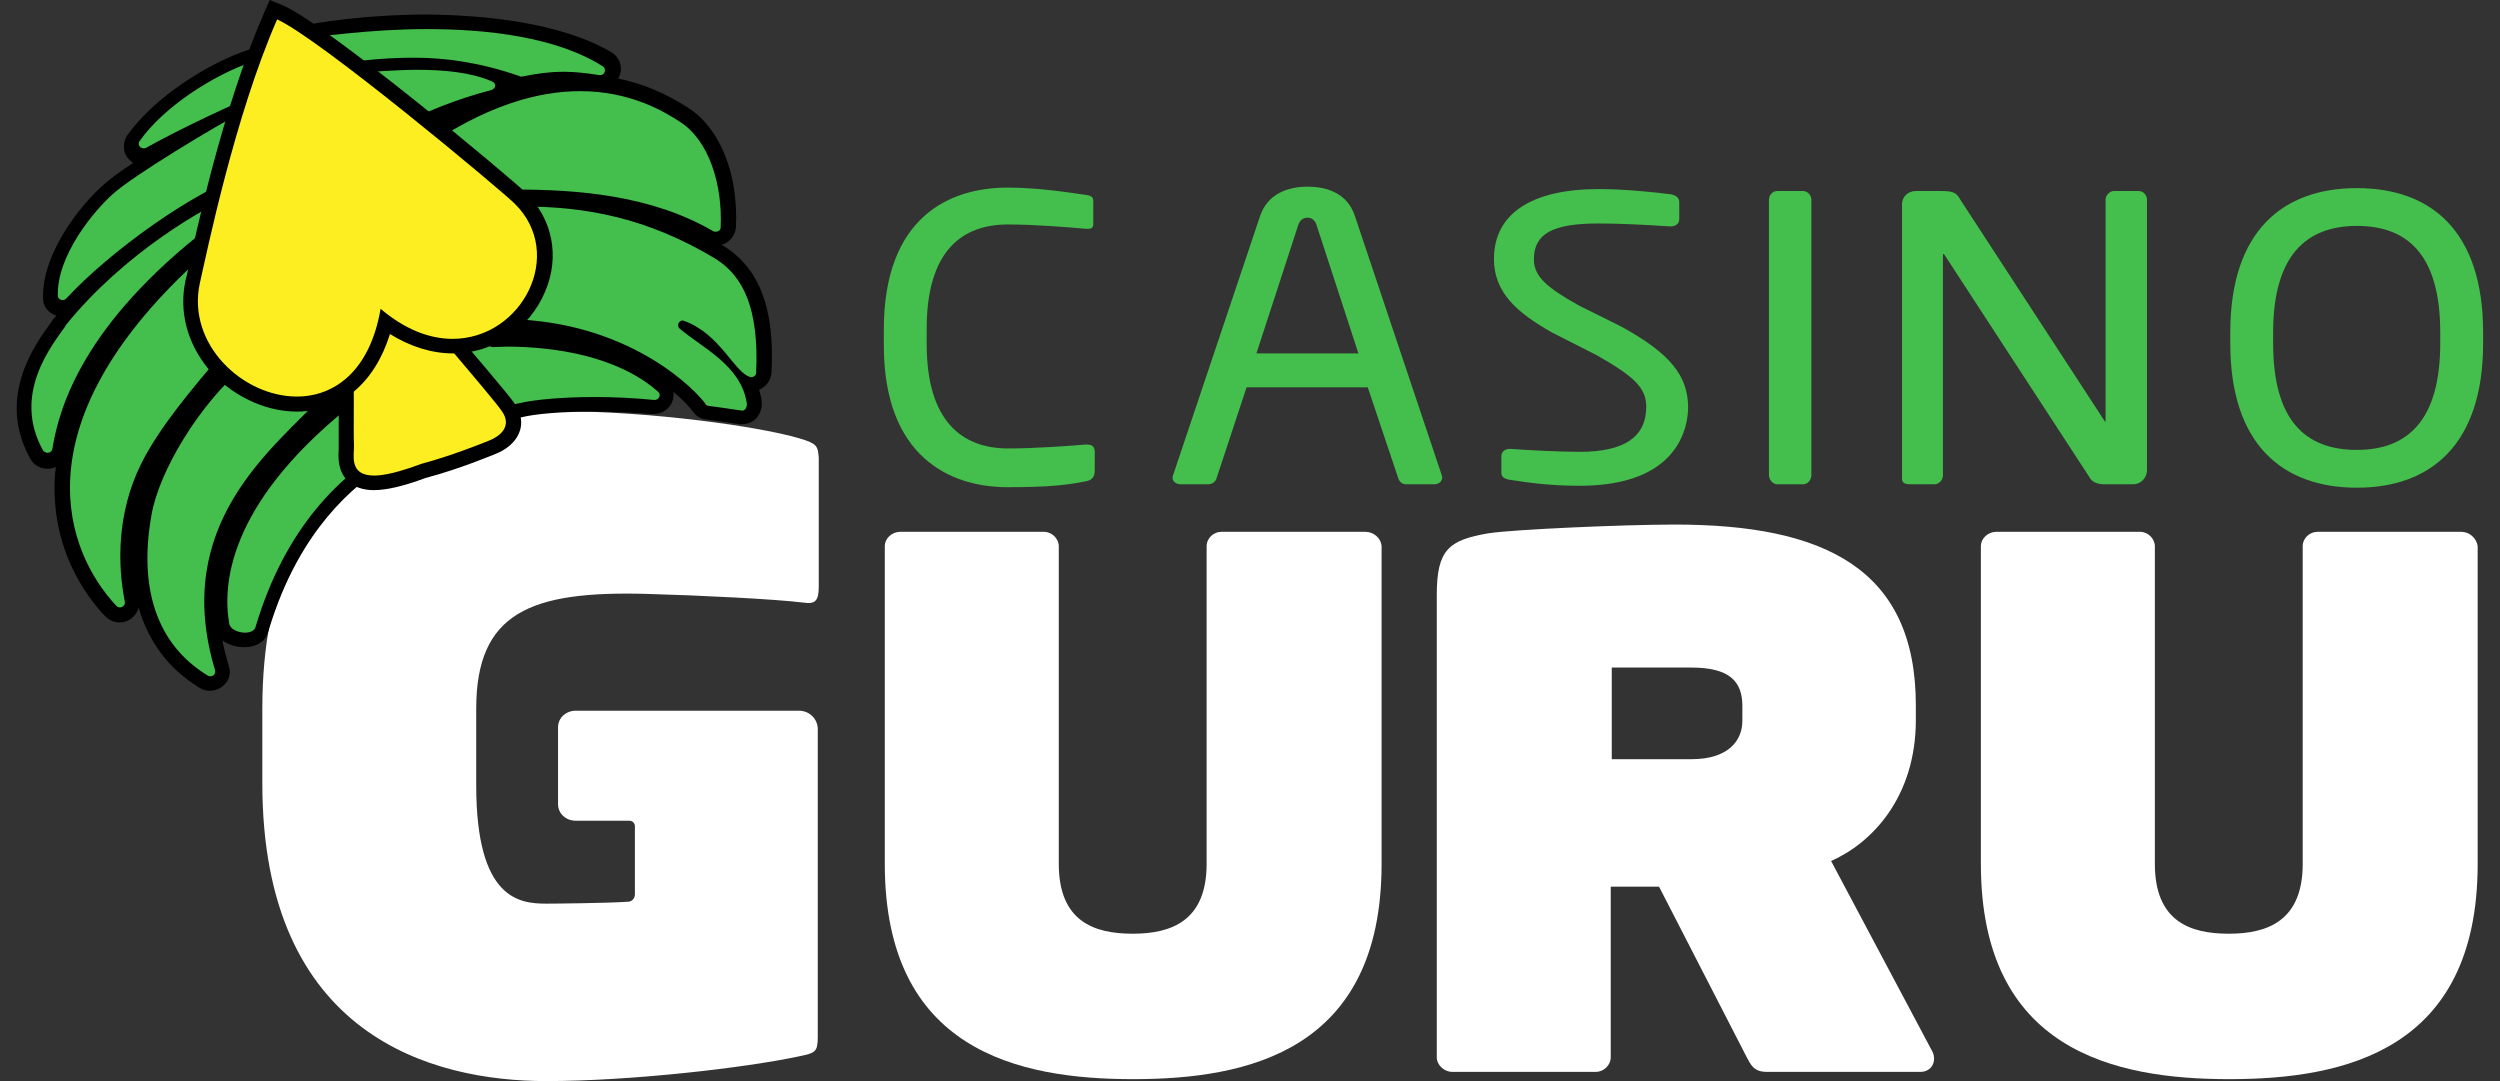
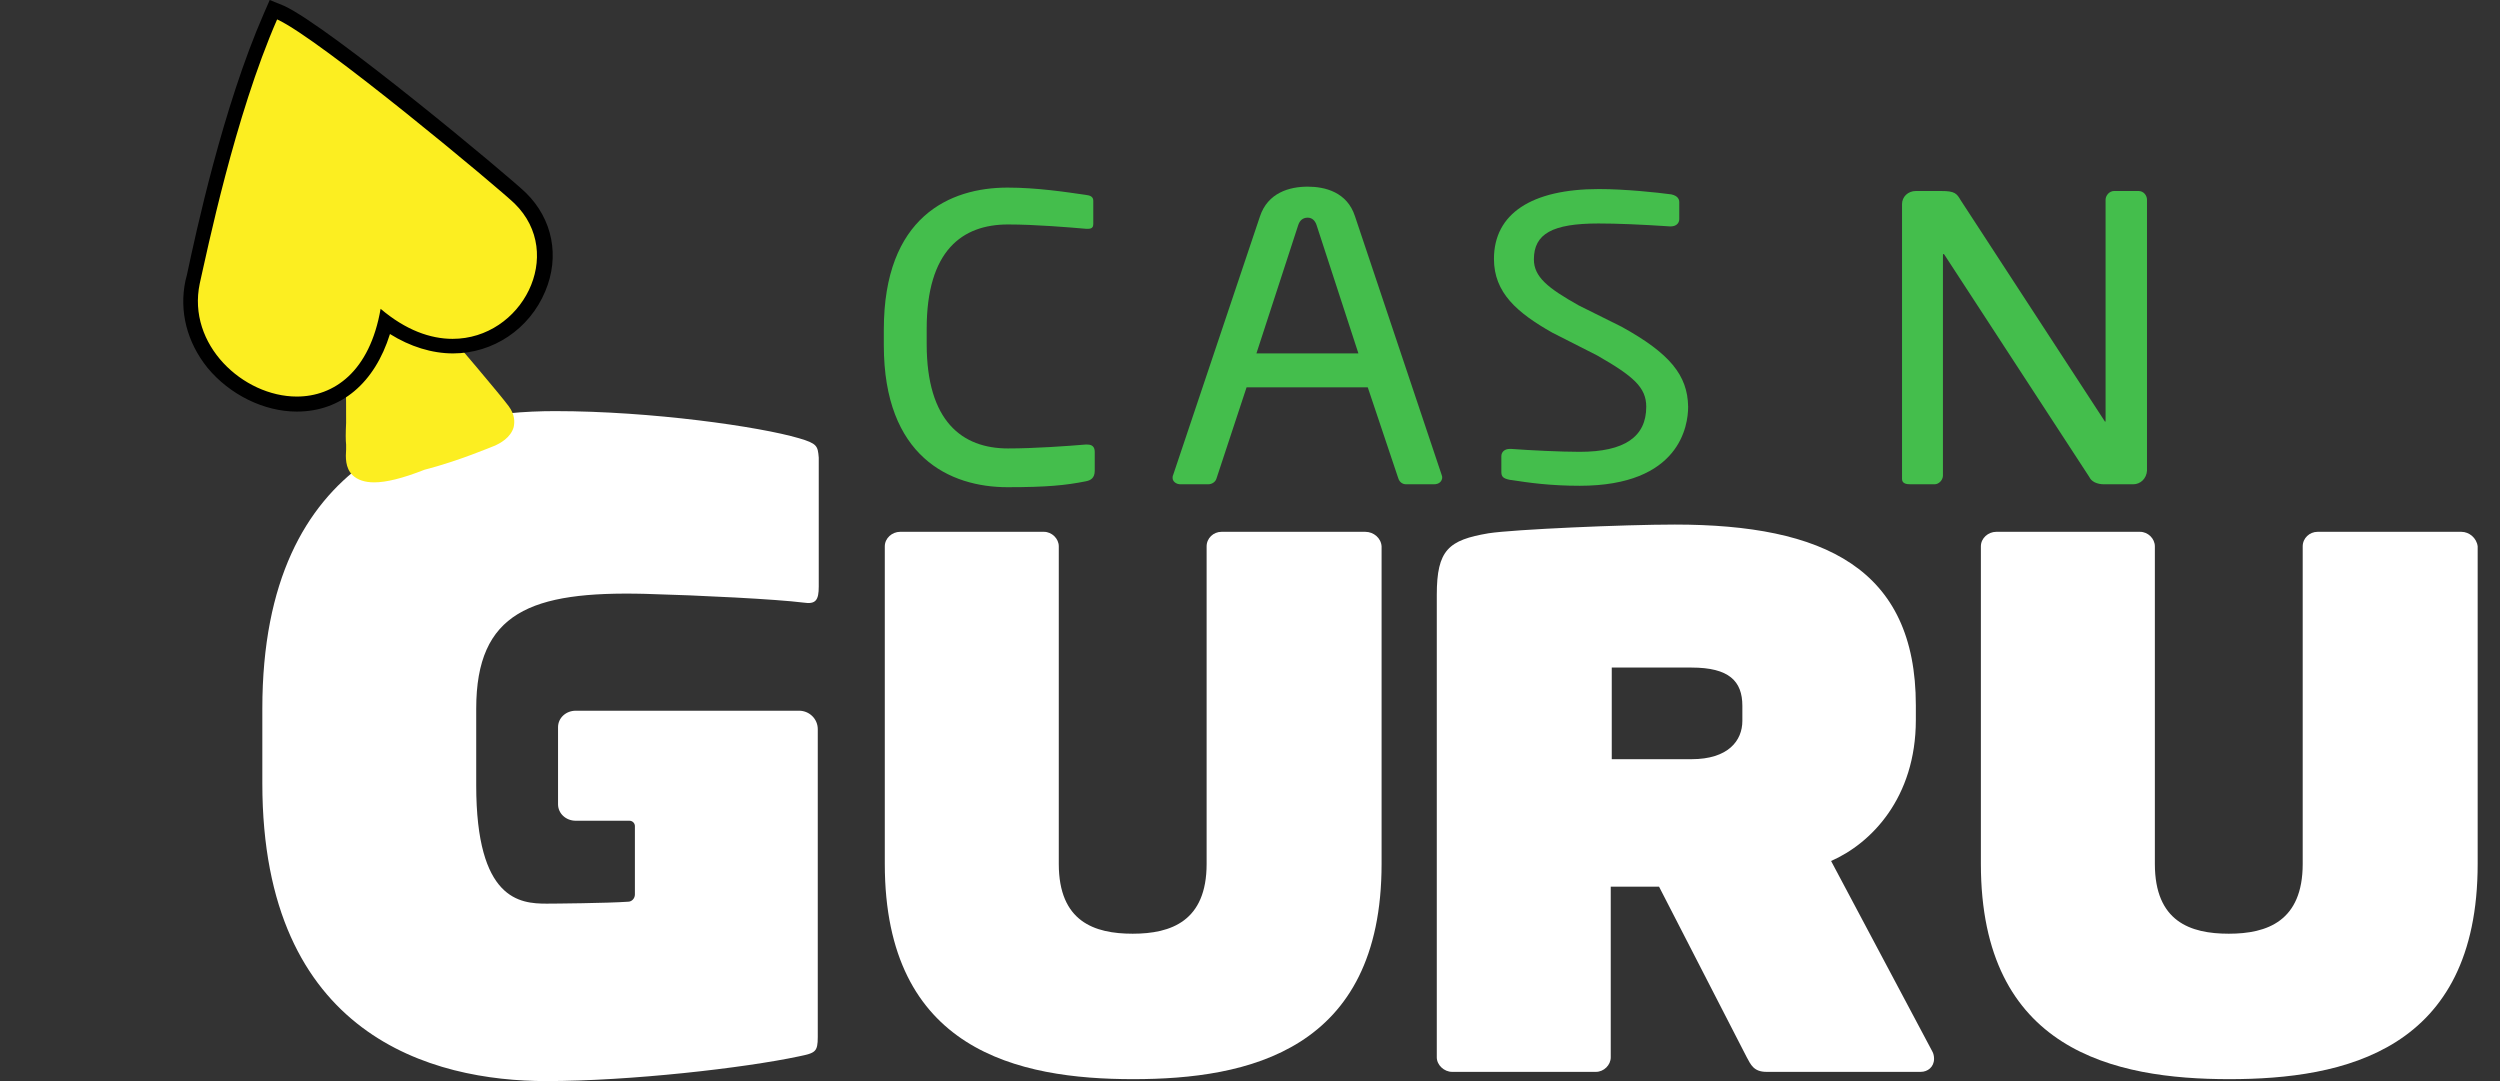
<svg xmlns="http://www.w3.org/2000/svg" width="74" height="32" viewBox="0 0 74 32" fill="none">
  <rect x="0" y="0" width="74" height="32" fill="#333333" stroke="none" />
  <g clip-path="url(#clip0_12892_23540)">
    <path d="M32.127 14.249C31.544 14.364 31.004 14.421 29.822 14.421C28.116 14.421 26.161 13.518 26.161 10.217V9.758C26.161 6.414 28.116 5.553 29.822 5.553C30.698 5.553 31.544 5.683 32.142 5.769C32.273 5.783 32.361 5.826 32.361 5.941V6.63C32.361 6.716 32.331 6.773 32.2 6.773C32.186 6.773 32.171 6.773 32.156 6.773C31.66 6.73 30.639 6.644 29.837 6.644C28.48 6.644 27.43 7.419 27.43 9.729V10.188C27.43 12.47 28.48 13.274 29.837 13.274C30.625 13.274 31.617 13.202 32.127 13.159C32.142 13.159 32.171 13.159 32.186 13.159C32.331 13.159 32.404 13.23 32.404 13.374V13.934C32.404 14.149 32.288 14.221 32.127 14.249Z" fill="#44BE4C" />
    <path d="M42.441 14.335H41.624C41.493 14.335 41.42 14.249 41.391 14.163L40.486 11.466H36.898L36.008 14.163C35.979 14.264 35.877 14.335 35.76 14.335H34.943C34.812 14.335 34.709 14.249 34.709 14.149C34.709 14.12 34.709 14.091 34.724 14.063L37.292 6.414C37.525 5.697 38.181 5.525 38.707 5.525C39.217 5.525 39.874 5.683 40.107 6.4L42.675 14.063C42.689 14.091 42.689 14.12 42.689 14.149C42.675 14.249 42.602 14.335 42.441 14.335ZM38.969 6.658C38.925 6.529 38.838 6.443 38.707 6.443C38.561 6.443 38.473 6.529 38.429 6.658L37.19 10.461H40.209L38.969 6.658Z" fill="#44BE4C" />
-     <path d="M53.368 14.335H52.609C52.478 14.335 52.361 14.206 52.361 14.063V5.912C52.361 5.783 52.463 5.654 52.609 5.654H53.368C53.499 5.654 53.616 5.769 53.616 5.912V14.063C53.616 14.206 53.514 14.335 53.368 14.335Z" fill="#44BE4C" />
    <path d="M63.142 14.335H62.282C62.063 14.335 61.902 14.249 61.844 14.12L57.569 7.562C57.555 7.534 57.54 7.519 57.526 7.519C57.511 7.519 57.511 7.534 57.511 7.562V14.077C57.511 14.206 57.394 14.335 57.263 14.335H56.548C56.417 14.335 56.3 14.307 56.3 14.178V6.041C56.3 5.826 56.475 5.654 56.709 5.654H57.467C57.861 5.654 57.92 5.726 58.036 5.926L62.282 12.441L62.311 12.484C62.325 12.484 62.325 12.456 62.325 12.441V5.912C62.325 5.783 62.442 5.654 62.573 5.654H63.303C63.449 5.654 63.551 5.783 63.551 5.912V13.934C63.536 14.163 63.361 14.335 63.142 14.335Z" fill="#44BE4C" />
-     <path d="M69.765 14.436C67.592 14.436 66.016 13.187 66.016 10.16V9.844C66.016 6.816 67.592 5.568 69.765 5.568C71.939 5.568 73.5 6.816 73.5 9.844V10.16C73.5 13.173 71.939 14.436 69.765 14.436ZM72.231 9.844C72.231 7.562 71.282 6.687 69.765 6.687C68.263 6.687 67.285 7.562 67.285 9.844V10.16C67.285 12.441 68.234 13.317 69.765 13.317C71.268 13.317 72.231 12.441 72.231 10.16V9.844Z" fill="#44BE4C" />
    <path d="M23.651 12.972C22.484 12.628 19.289 12.169 16.43 12.169C12.914 12.169 7.765 13.36 7.765 20.979V23.189C7.765 30.68 12.812 32 16.168 32C18.648 32 22.032 31.613 23.651 31.268C24.133 31.168 24.206 31.139 24.206 30.694V21.582C24.206 21.281 23.958 21.037 23.651 21.037H21.813H19.319H17.043C16.751 21.037 16.518 21.252 16.518 21.525V23.806C16.518 24.079 16.751 24.294 17.043 24.294H18.633C18.721 24.294 18.793 24.366 18.793 24.452V26.475C18.793 26.59 18.706 26.691 18.589 26.691C17.977 26.734 16.386 26.748 16.182 26.748C15.394 26.748 14.096 26.648 14.096 23.247V20.979C14.096 18.124 15.715 17.492 19.1 17.578C20.734 17.622 22.98 17.736 23.783 17.837C24.147 17.894 24.235 17.765 24.235 17.363V13.546C24.206 13.202 24.191 13.13 23.651 12.972Z" fill="white" />
    <path d="M40.414 15.742H36.154C35.92 15.742 35.716 15.928 35.716 16.172V25.571C35.716 27.265 34.666 27.638 33.528 27.638C32.39 27.638 31.34 27.279 31.34 25.571V16.172C31.34 15.943 31.135 15.742 30.902 15.742H26.642C26.409 15.742 26.19 15.928 26.19 16.172V25.571C26.19 31.096 30.143 31.943 33.542 31.943C36.927 31.943 40.895 31.11 40.895 25.571V16.172C40.88 15.928 40.662 15.742 40.414 15.742Z" fill="white" />
    <path d="M72.858 15.742H68.598C68.365 15.742 68.16 15.928 68.16 16.172V25.571C68.16 27.265 67.11 27.638 65.972 27.638C64.834 27.638 63.784 27.279 63.784 25.571V16.172C63.784 15.943 63.58 15.742 63.346 15.742H59.087C58.853 15.742 58.634 15.928 58.634 16.172V25.571C58.634 31.096 62.588 31.943 65.987 31.943C69.371 31.943 73.339 31.11 73.339 25.571V16.172C73.31 15.928 73.091 15.742 72.858 15.742Z" fill="white" />
    <path d="M54.2 25.485C55.381 24.969 56.709 23.62 56.709 21.309V20.879C56.709 16.818 53.981 15.527 49.575 15.527C48.072 15.527 44.805 15.67 44.061 15.785C42.879 15.986 42.529 16.273 42.529 17.607V31.297C42.529 31.526 42.748 31.727 42.981 31.727H47.241C47.474 31.727 47.678 31.526 47.678 31.297V26.246H49.108L51.705 31.297C51.822 31.512 51.909 31.727 52.288 31.727H56.855C57.059 31.727 57.248 31.584 57.248 31.34C57.248 31.268 57.234 31.182 57.19 31.11L54.2 25.485ZM51.574 21.338C51.574 21.927 51.151 22.472 50.071 22.472H47.708V19.76H50.071C51.18 19.76 51.574 20.161 51.574 20.893V21.338Z" fill="white" />
    <path d="M48 9.672L46.73 9.04C45.811 8.524 45.403 8.194 45.403 7.677C45.403 6.917 45.957 6.615 47.314 6.615C47.854 6.615 48.569 6.644 49.429 6.701H49.458C49.604 6.701 49.706 6.615 49.706 6.486V5.984C49.706 5.898 49.663 5.797 49.473 5.754C49.05 5.697 48.102 5.596 47.328 5.596C45.33 5.596 44.221 6.328 44.221 7.663C44.221 8.667 44.907 9.256 45.943 9.844L47.27 10.518C48.35 11.135 48.729 11.466 48.729 12.04C48.729 12.929 48.087 13.374 46.76 13.374C46.205 13.374 45.315 13.331 44.732 13.288H44.688C44.542 13.288 44.44 13.374 44.44 13.503V13.962C44.44 14.106 44.484 14.163 44.703 14.206H44.717C45.272 14.292 45.899 14.379 46.76 14.379C49.736 14.379 49.969 12.585 49.969 12.04C49.954 11.107 49.429 10.461 48 9.672Z" fill="#44BE4C" />
-     <path d="M6.218 20.262C6.146 20.262 6.087 20.247 6.029 20.204C4.468 19.243 3.841 17.535 4.249 15.239C4.497 13.833 5.752 11.839 7.094 10.676C7.648 10.203 8.144 9.815 8.596 9.514C8.538 9.413 8.48 9.284 8.436 9.184C8.363 9.313 8.261 9.428 8.159 9.528C7.663 9.987 7.444 10.088 7.269 10.088C7.254 10.088 7.24 10.088 7.225 10.088C7.196 10.117 7.094 10.203 6.831 10.533L6.787 10.576C5.81 11.724 4.891 12.814 4.366 13.891C3.607 15.44 3.753 17.005 3.914 17.808C3.928 17.909 3.914 18.023 3.841 18.095C3.768 18.181 3.666 18.224 3.563 18.224C3.461 18.224 3.374 18.181 3.301 18.109C1.346 16.014 0.85 12.226 5.387 7.892L5.416 7.878C6.073 7.347 6.948 6.73 7.444 6.4C7.429 6.357 7.429 6.3 7.429 6.256C7.152 6.443 6.802 6.673 6.364 6.974C3.709 9.026 2.178 11.193 1.813 13.388C1.784 13.56 1.638 13.69 1.463 13.69C1.331 13.69 1.215 13.618 1.142 13.503C0.208 11.839 1.273 10.361 1.725 9.729C1.754 9.686 1.798 9.629 1.813 9.6L1.827 9.586C3.549 7.448 6.043 5.998 6.919 5.668C7.079 5.611 7.24 5.553 7.386 5.525C7.386 5.496 7.386 5.467 7.386 5.439C5.941 5.926 3.52 7.62 2.178 9.069C2.105 9.141 2.017 9.184 1.915 9.184C1.725 9.184 1.565 9.04 1.55 8.839C1.506 7.548 2.659 6.185 3.272 5.639C3.651 5.309 4.701 4.621 5.81 3.961C5.343 4.19 4.862 4.434 4.482 4.649C4.424 4.678 4.366 4.692 4.307 4.692C4.176 4.692 4.045 4.621 3.986 4.506C3.928 4.391 3.928 4.248 4.016 4.147C4.789 3.057 6.335 2.095 7.473 1.708C7.575 1.679 7.692 1.65 7.809 1.65C8.027 1.65 8.275 1.708 8.523 1.837L8.757 1.808C8.742 1.794 8.742 1.794 8.728 1.779C8.626 1.65 8.582 1.478 8.611 1.32C8.64 1.191 8.728 1.076 8.859 1.048C9.413 0.89 10.96 0.66 12.696 0.66C14.315 0.66 16.547 0.861 18.035 1.808C18.166 1.894 18.225 2.052 18.181 2.21C18.137 2.368 17.991 2.468 17.831 2.468C17.816 2.468 17.787 2.468 17.773 2.468C17.466 2.411 17.131 2.368 16.751 2.368C16.387 2.368 16.007 2.411 15.57 2.511C15.54 2.511 15.511 2.526 15.497 2.526C15.453 2.526 15.409 2.526 15.38 2.511C15.205 2.454 15.03 2.396 14.869 2.353C14.942 2.425 14.972 2.511 14.972 2.612C14.957 2.755 14.855 2.884 14.694 2.927C13.775 3.157 12.725 3.573 12.098 3.932L12.477 4.305C14.155 3.128 15.759 2.54 17.276 2.54C18.881 2.54 19.902 3.2 20.34 3.487C21.201 4.032 21.711 5.338 21.653 6.816C21.638 7.003 21.492 7.161 21.288 7.161C21.23 7.161 21.157 7.146 21.099 7.103C19.275 6.041 17.087 5.898 15.38 5.898C15.001 5.898 14.621 5.912 14.3 5.912H14.155C14.184 5.941 14.213 5.984 14.227 6.041C14.723 6.013 15.176 5.984 15.584 5.984C17.787 5.984 19.581 6.472 21.39 7.562C22.368 8.179 22.776 9.313 22.689 11.121C22.674 11.308 22.514 11.466 22.339 11.466C22.309 11.466 22.28 11.466 22.251 11.451C22.324 11.609 22.382 11.796 22.412 11.982C22.426 12.111 22.397 12.226 22.309 12.326C22.236 12.398 22.149 12.441 22.047 12.441C22.032 12.441 22.018 12.441 21.988 12.441C21.551 12.37 21.39 12.355 20.982 12.298C20.851 12.283 20.778 12.183 20.748 12.14C20.427 11.681 18.575 9.916 15.424 9.729H15.409L14.884 10.117C14.942 10.117 15.001 10.117 15.059 10.117C16.197 10.117 18.327 10.303 19.683 11.508C19.786 11.609 19.829 11.752 19.771 11.896C19.713 12.04 19.581 12.126 19.421 12.126C19.406 12.126 19.392 12.126 19.392 12.126C18.837 12.068 18.239 12.04 17.656 12.04C16.751 12.04 15.92 12.111 15.438 12.212C15.336 12.24 15.205 12.269 15.044 12.298C13.352 12.628 9.37 13.417 7.809 18.698C7.75 18.884 7.561 18.999 7.298 18.999C6.992 18.999 6.671 18.856 6.627 18.569C6.423 17.378 6.583 14.953 10.084 12.068L9.924 11.781L9.793 11.925C9.618 12.111 9.413 12.298 9.209 12.513C7.663 14.048 5.533 16.143 6.642 19.846C6.671 19.96 6.656 20.061 6.583 20.161C6.437 20.204 6.335 20.262 6.218 20.262Z" fill="#44BE4C" />
-     <path d="M12.637 0.861C14.461 0.861 16.503 1.105 17.845 1.966C17.962 2.038 17.904 2.224 17.772 2.224C17.758 2.224 17.758 2.224 17.743 2.224C17.378 2.167 17.043 2.124 16.678 2.124C16.314 2.124 15.934 2.167 15.453 2.267C15.438 2.267 15.438 2.267 15.424 2.267C15.409 2.267 15.395 2.267 15.38 2.253C14.213 1.851 13.221 1.708 12.243 1.708C11.747 1.708 11.251 1.736 10.726 1.794C10.624 1.808 10.566 1.909 10.61 1.995L10.639 2.052C10.668 2.095 10.712 2.138 10.77 2.138C11.12 2.124 11.718 2.066 12.36 2.066C13.119 2.066 13.95 2.138 14.563 2.411C14.709 2.468 14.68 2.626 14.534 2.669C13.571 2.913 12.448 3.358 11.791 3.745C11.718 3.788 11.704 3.889 11.747 3.946L12.243 4.434C12.273 4.463 12.316 4.491 12.36 4.491C12.389 4.491 12.418 4.477 12.448 4.463C14.359 3.114 15.934 2.698 17.174 2.698C18.692 2.698 19.698 3.329 20.121 3.602C20.982 4.147 21.39 5.453 21.332 6.73C21.332 6.816 21.259 6.859 21.186 6.859C21.157 6.859 21.142 6.859 21.113 6.845C19.275 5.769 17.058 5.611 15.278 5.611C14.753 5.611 14.271 5.625 13.834 5.625C13.702 5.625 13.644 5.783 13.746 5.869L13.877 5.97C13.892 5.984 13.906 6.013 13.921 6.027L13.936 6.084C13.95 6.142 14.009 6.17 14.067 6.17C14.067 6.17 14.067 6.17 14.082 6.17C14.548 6.142 15.015 6.113 15.482 6.113C17.335 6.113 19.158 6.443 21.186 7.663C22.003 8.179 22.47 9.141 22.382 11.035C22.382 11.107 22.309 11.164 22.251 11.164C22.236 11.164 22.236 11.164 22.222 11.164C21.74 11.049 21.332 9.887 20.252 9.5C20.238 9.5 20.223 9.485 20.209 9.485C20.092 9.485 20.019 9.643 20.121 9.729C20.778 10.289 21.945 10.82 22.105 11.939C22.12 12.04 22.061 12.154 21.974 12.154H21.959C21.507 12.082 21.347 12.068 20.953 12.011C20.924 12.011 20.894 11.982 20.88 11.953C20.632 11.595 18.794 9.643 15.38 9.457C15.351 9.457 15.322 9.442 15.307 9.442L14.505 10.03C14.388 10.117 14.446 10.274 14.592 10.274C14.723 10.274 14.855 10.26 15.001 10.26C16.43 10.26 18.298 10.547 19.479 11.595C19.581 11.681 19.508 11.839 19.377 11.839H19.363C18.779 11.781 18.181 11.752 17.612 11.752C16.678 11.752 15.832 11.824 15.351 11.939C14.096 12.24 9.311 12.671 7.561 18.569C7.531 18.669 7.4 18.727 7.254 18.727C7.05 18.727 6.817 18.626 6.787 18.468C6.583 17.334 6.744 14.981 10.216 12.14C10.274 12.097 10.289 12.025 10.245 11.968C10.172 11.839 10.099 11.695 9.997 11.523C9.968 11.48 9.924 11.451 9.866 11.451C9.822 11.451 9.793 11.466 9.763 11.494C9.69 11.566 9.632 11.638 9.559 11.709C8.071 13.288 5.066 15.512 6.364 19.831C6.394 19.932 6.321 20.018 6.233 20.018C6.204 20.018 6.189 20.018 6.16 20.004C4.57 19.042 4.118 17.306 4.482 15.254C4.701 13.962 5.883 11.982 7.254 10.82C7.852 10.303 8.363 9.916 8.786 9.629C8.844 9.586 8.859 9.514 8.83 9.457C8.742 9.299 8.655 9.112 8.567 8.926C8.538 8.868 8.494 8.839 8.436 8.839C8.392 8.839 8.334 8.868 8.319 8.911C8.246 9.069 8.144 9.213 8.013 9.327C7.531 9.787 7.371 9.83 7.269 9.83C7.24 9.83 7.225 9.83 7.21 9.83C7.123 9.83 7.035 9.873 6.656 10.361C5.664 11.537 4.716 12.642 4.162 13.761C3.461 15.196 3.476 16.718 3.695 17.808C3.709 17.909 3.636 17.98 3.549 17.98C3.52 17.98 3.476 17.966 3.447 17.937C1.915 16.301 0.646 12.685 5.518 8.022C5.518 8.022 5.518 8.022 5.533 8.007C6.189 7.462 7.065 6.859 7.575 6.5C7.619 6.472 7.648 6.414 7.634 6.357C7.604 6.185 7.575 5.998 7.575 5.812C7.342 5.97 6.919 6.256 6.189 6.73C6.189 6.73 6.189 6.73 6.175 6.73C2.484 9.586 1.754 12.025 1.55 13.288C1.536 13.36 1.477 13.403 1.404 13.403C1.361 13.403 1.302 13.374 1.273 13.331C0.339 11.652 1.565 10.188 1.944 9.643C1.944 9.643 1.944 9.643 1.944 9.629C3.68 7.476 6.131 6.084 6.933 5.783C7.138 5.711 7.298 5.668 7.429 5.639C7.502 5.625 7.546 5.568 7.546 5.496C7.546 5.396 7.546 5.309 7.546 5.252C7.546 5.166 7.473 5.109 7.4 5.109C7.386 5.109 7.356 5.109 7.342 5.123C7.313 5.137 7.298 5.137 7.269 5.152C5.752 5.654 3.272 7.419 1.959 8.839C1.929 8.868 1.886 8.883 1.857 8.883C1.784 8.883 1.711 8.825 1.711 8.753C1.681 7.562 2.776 6.242 3.359 5.726C3.928 5.223 6.175 3.831 7.648 3.057C7.692 3.042 7.706 2.999 7.721 2.956C7.736 2.884 7.75 2.827 7.765 2.755C7.692 2.784 7.634 2.813 7.575 2.827C7.152 2.956 5.372 3.788 4.322 4.377C4.293 4.391 4.278 4.391 4.249 4.391C4.147 4.391 4.059 4.276 4.132 4.176C4.847 3.157 6.335 2.21 7.488 1.822C7.575 1.794 7.663 1.779 7.75 1.779C7.984 1.779 8.202 1.865 8.392 1.952C8.407 1.966 8.436 1.966 8.45 1.966H8.465L9.53 1.822L9.545 1.794C8.771 1.751 8.742 1.406 8.771 1.248C8.786 1.191 8.815 1.162 8.874 1.148C9.355 1.105 10.887 0.861 12.637 0.861ZM12.637 0.43V0.861V0.43C10.887 0.43 9.297 0.66 8.742 0.818C8.523 0.875 8.378 1.048 8.334 1.263C8.319 1.349 8.319 1.449 8.334 1.535C8.13 1.464 7.94 1.421 7.75 1.421C7.604 1.421 7.473 1.435 7.342 1.478C6.175 1.865 4.57 2.87 3.768 4.004C3.651 4.176 3.636 4.405 3.724 4.592C3.782 4.692 3.855 4.764 3.943 4.822C3.549 5.08 3.242 5.309 3.067 5.467C2.425 6.027 1.244 7.462 1.273 8.825C1.273 9.069 1.433 9.27 1.667 9.342C1.652 9.37 1.623 9.385 1.609 9.413C1.594 9.428 1.594 9.442 1.579 9.442C1.55 9.485 1.521 9.528 1.492 9.571C1.01 10.231 -0.098 11.781 0.894 13.575C0.996 13.761 1.185 13.876 1.404 13.876C1.492 13.876 1.579 13.862 1.652 13.819C1.638 13.919 1.638 14.005 1.623 14.106C1.506 16.201 2.498 17.593 3.111 18.239C3.228 18.353 3.374 18.425 3.534 18.425C3.709 18.425 3.87 18.353 3.986 18.21C4.045 18.138 4.089 18.066 4.103 17.98C4.395 18.999 4.993 19.803 5.912 20.362C6 20.42 6.102 20.448 6.218 20.448C6.394 20.448 6.569 20.362 6.685 20.219C6.802 20.075 6.831 19.889 6.773 19.717C6.7 19.458 6.627 19.2 6.583 18.956C6.758 19.085 6.992 19.157 7.225 19.157C7.59 19.157 7.867 18.985 7.94 18.698C9.472 13.546 13.352 12.771 15.015 12.441C15.176 12.413 15.307 12.384 15.424 12.355C15.876 12.24 16.693 12.183 17.583 12.183C18.152 12.183 18.75 12.212 19.29 12.255C19.304 12.255 19.333 12.255 19.348 12.255C19.596 12.255 19.815 12.111 19.902 11.882C19.931 11.796 19.946 11.695 19.931 11.595C20.223 11.839 20.413 12.054 20.5 12.169C20.602 12.312 20.734 12.398 20.88 12.413C21.288 12.47 21.434 12.484 21.886 12.556C21.916 12.556 21.945 12.556 21.974 12.556C22.134 12.556 22.295 12.484 22.397 12.37C22.514 12.226 22.572 12.04 22.543 11.853C22.528 11.738 22.499 11.638 22.47 11.537C22.674 11.451 22.82 11.265 22.835 11.035C22.937 9.141 22.484 7.95 21.434 7.29C21.405 7.275 21.39 7.261 21.361 7.247C21.595 7.175 21.77 6.974 21.784 6.716C21.857 5.152 21.317 3.803 20.384 3.2C20.063 2.999 19.348 2.54 18.298 2.325C18.327 2.282 18.341 2.239 18.356 2.196C18.429 1.952 18.327 1.693 18.108 1.55C16.562 0.646 14.271 0.445 12.637 0.43ZM12.36 3.932C12.477 3.874 12.594 3.817 12.71 3.76C12.608 3.831 12.506 3.903 12.389 3.975L12.36 3.932Z" fill="black" />
    <path d="M11.076 14.278C10.799 14.278 10.58 14.206 10.434 14.063C10.216 13.848 10.23 13.532 10.245 13.302C10.245 13.245 10.245 13.202 10.245 13.159C10.23 13.03 10.23 12.829 10.245 12.513C10.245 11.824 10.245 10.676 10.172 8.911V8.782L10.274 8.71C10.361 8.653 11.105 8.165 11.572 8.165C11.762 8.165 11.879 8.251 11.937 8.323C12.01 8.409 12.316 8.768 12.696 9.213C13.6 10.26 14.826 11.709 15.059 12.025C15.249 12.283 15.234 12.499 15.205 12.642C15.117 12.958 14.796 13.13 14.621 13.202C14.578 13.216 13.571 13.647 12.564 13.905C11.908 14.163 11.427 14.278 11.076 14.278Z" fill="#FCEE21" />
-     <path d="M11.558 8.395C11.645 8.395 11.704 8.409 11.747 8.466C11.995 8.768 14.534 11.709 14.855 12.169C15.176 12.628 14.782 12.915 14.505 13.03C14.227 13.144 13.323 13.503 12.462 13.733C11.806 13.977 11.368 14.077 11.076 14.077C10.303 14.077 10.493 13.446 10.478 13.159C10.449 12.757 10.522 11.48 10.391 8.911C10.391 8.897 11.149 8.395 11.558 8.395ZM11.558 7.964C11.062 7.964 10.347 8.409 10.143 8.538L9.938 8.667L9.953 8.911C10.041 10.676 10.041 11.824 10.026 12.513C10.026 12.829 10.026 13.03 10.026 13.173C10.026 13.202 10.026 13.245 10.026 13.302C10.011 13.532 9.997 13.919 10.274 14.221C10.464 14.407 10.726 14.508 11.062 14.508C11.441 14.508 11.937 14.393 12.594 14.149C13.629 13.876 14.636 13.446 14.68 13.431C14.899 13.345 15.278 13.13 15.395 12.728C15.453 12.542 15.453 12.255 15.22 11.925C15.001 11.623 13.979 10.418 12.842 9.098C12.462 8.653 12.156 8.294 12.083 8.208C12.01 8.108 11.85 7.964 11.558 7.964Z" fill="black" />
    <path d="M8.786 11.953C7.881 11.953 6.933 11.494 6.32 10.748C5.737 10.045 5.518 9.198 5.708 8.352L5.751 8.179C6.014 6.96 6.802 3.229 8.013 0.488L8.1 0.287L8.304 0.373C9.588 0.961 14.942 5.41 15.409 5.869C16.138 6.587 16.343 7.591 15.934 8.552C15.496 9.586 14.519 10.246 13.41 10.246C12.739 10.246 12.068 10.002 11.412 9.528C11.047 11.064 10.084 11.953 8.786 11.953Z" fill="#FCEE21" />
    <path d="M8.203 0.574C9.472 1.148 14.811 5.611 15.234 6.027C16.751 7.519 15.453 10.03 13.396 10.03C12.739 10.03 12.01 9.772 11.266 9.141C10.945 11.006 9.88 11.738 8.786 11.738C7.196 11.738 5.533 10.203 5.912 8.395C6.131 7.433 6.948 3.444 8.203 0.574ZM7.984 0L7.809 0.402C6.598 3.171 5.795 6.902 5.533 8.136L5.489 8.309C5.299 9.213 5.533 10.131 6.146 10.892C6.802 11.681 7.809 12.183 8.786 12.183C10.099 12.183 11.091 11.336 11.543 9.887C12.141 10.26 12.783 10.461 13.411 10.461C14.592 10.461 15.672 9.743 16.139 8.624C16.576 7.591 16.357 6.486 15.57 5.711C15.088 5.238 9.749 0.789 8.407 0.172L7.984 0Z" fill="black" />
  </g>
  <defs>
    <clipPath id="clip0_12892_23540">
      <rect width="73" height="32" fill="white" transform="translate(0.5)" />
    </clipPath>
  </defs>
</svg>